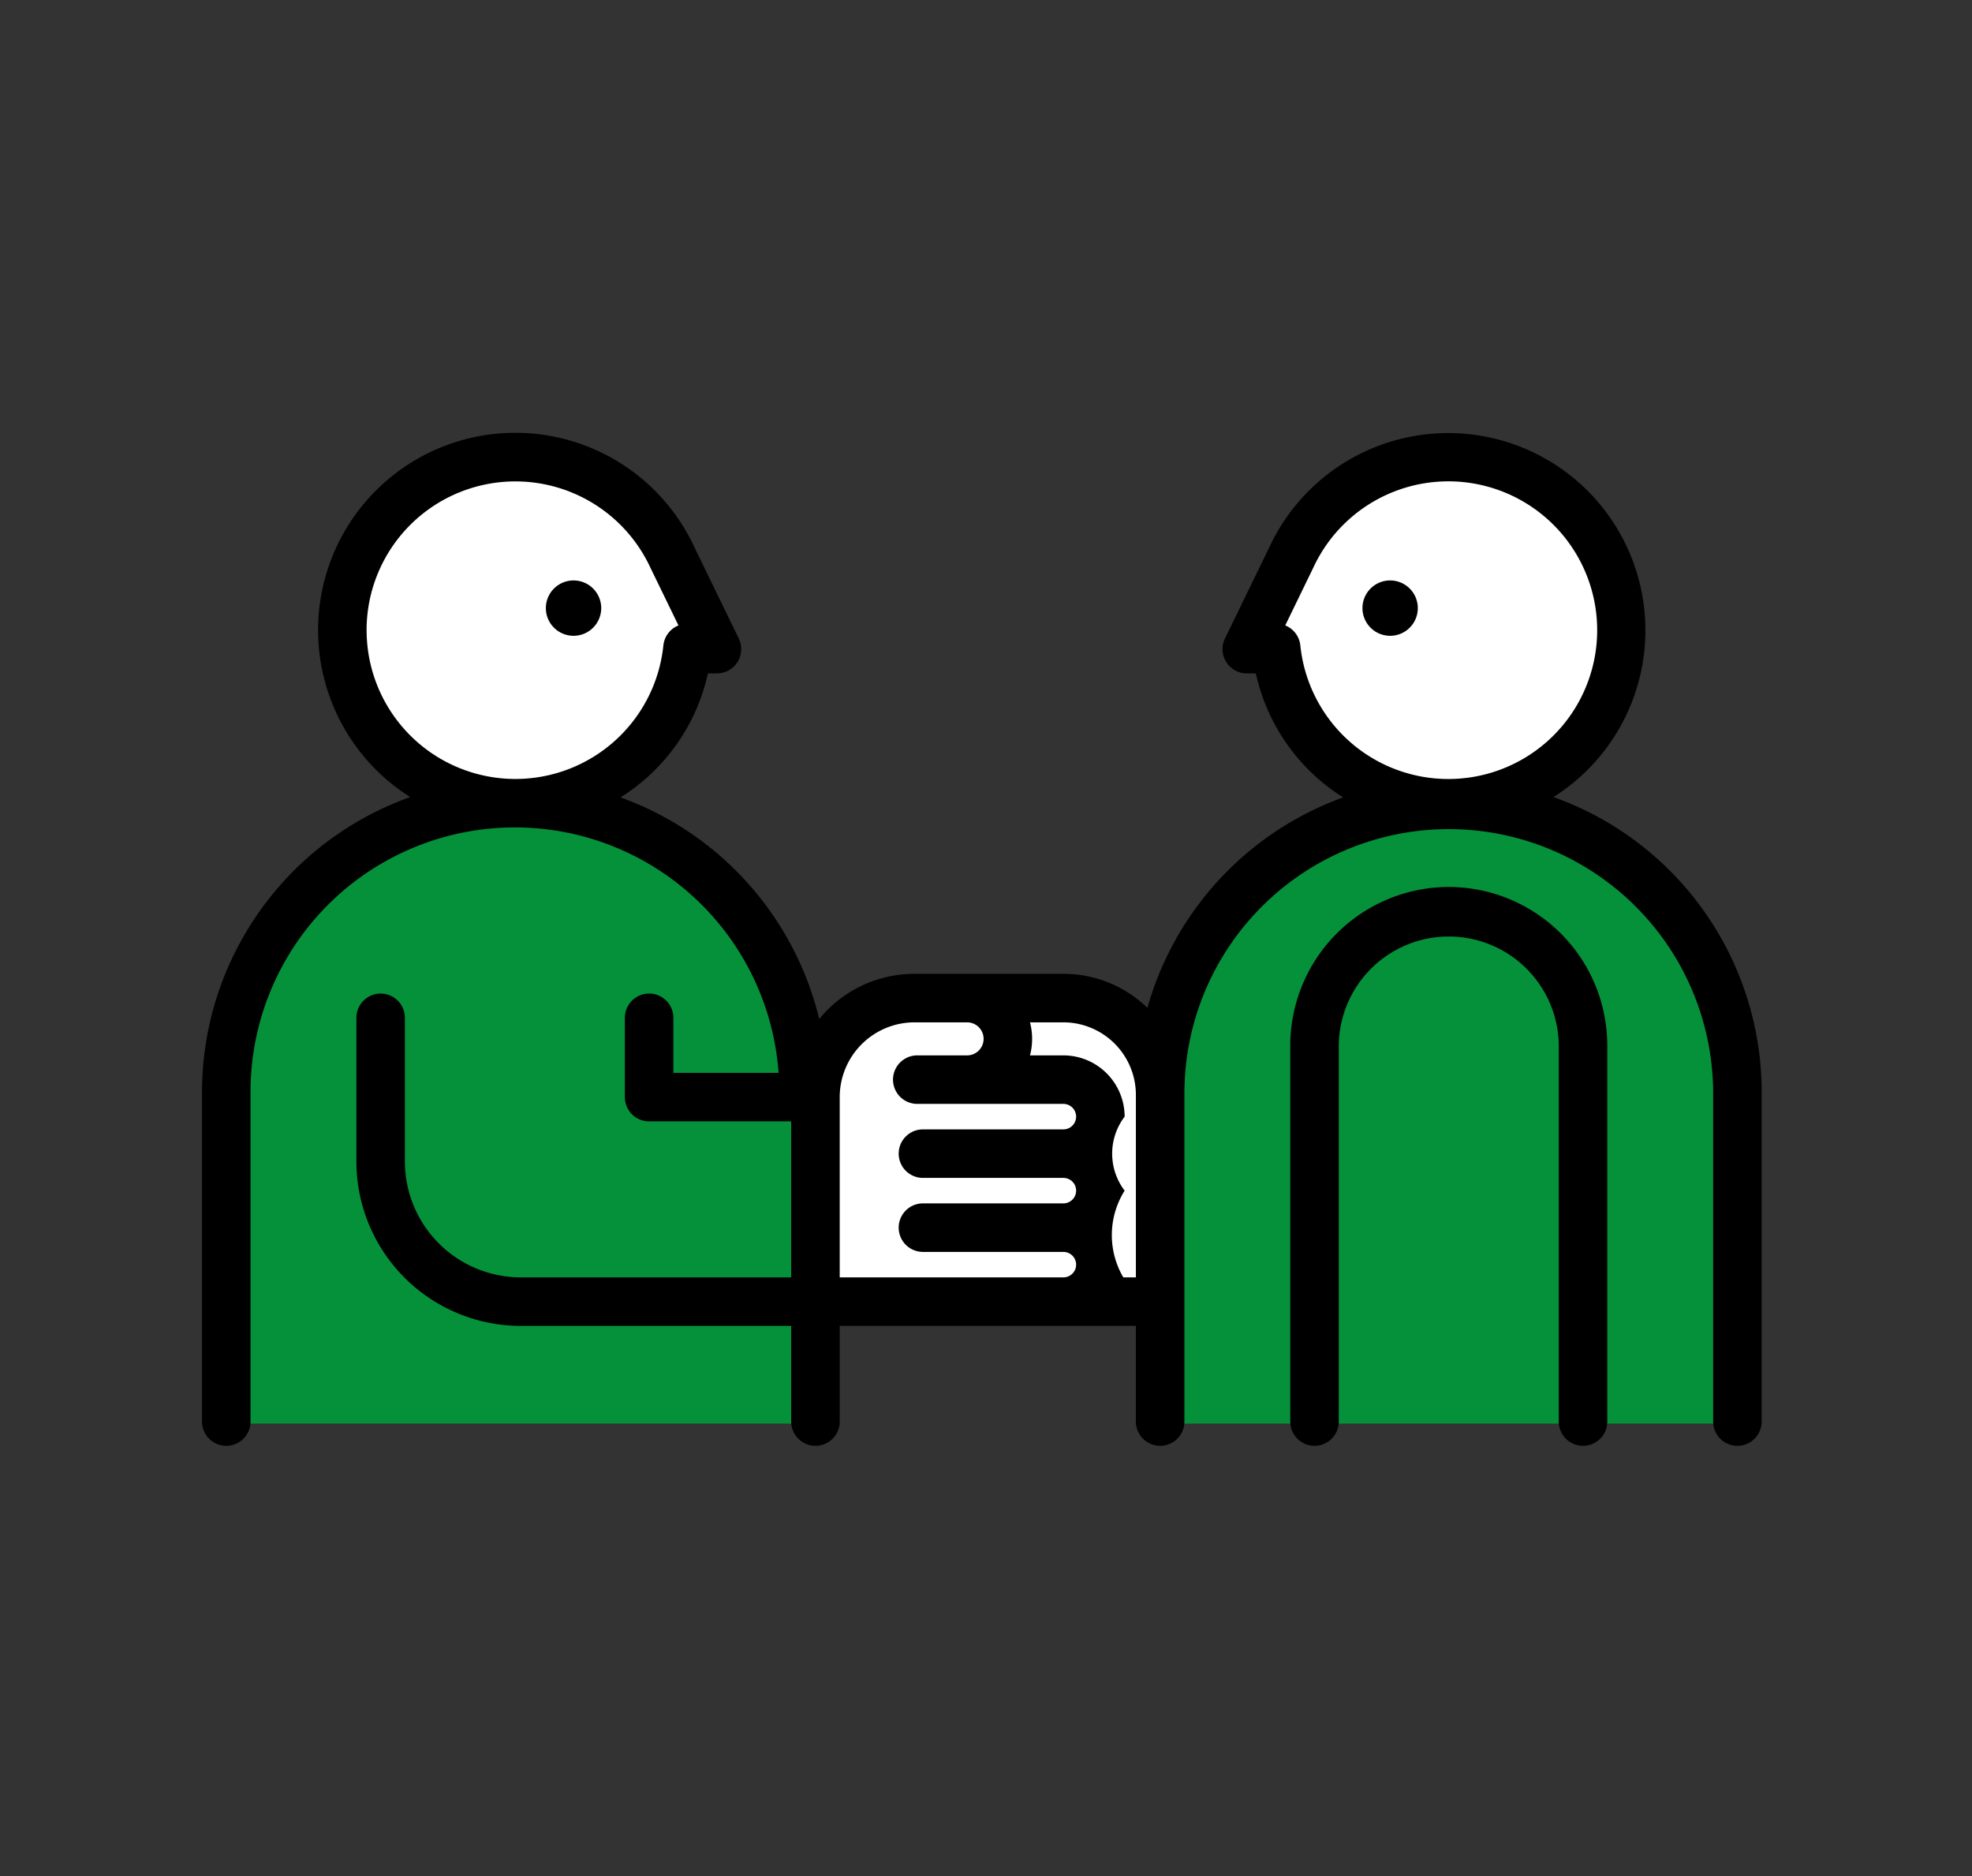
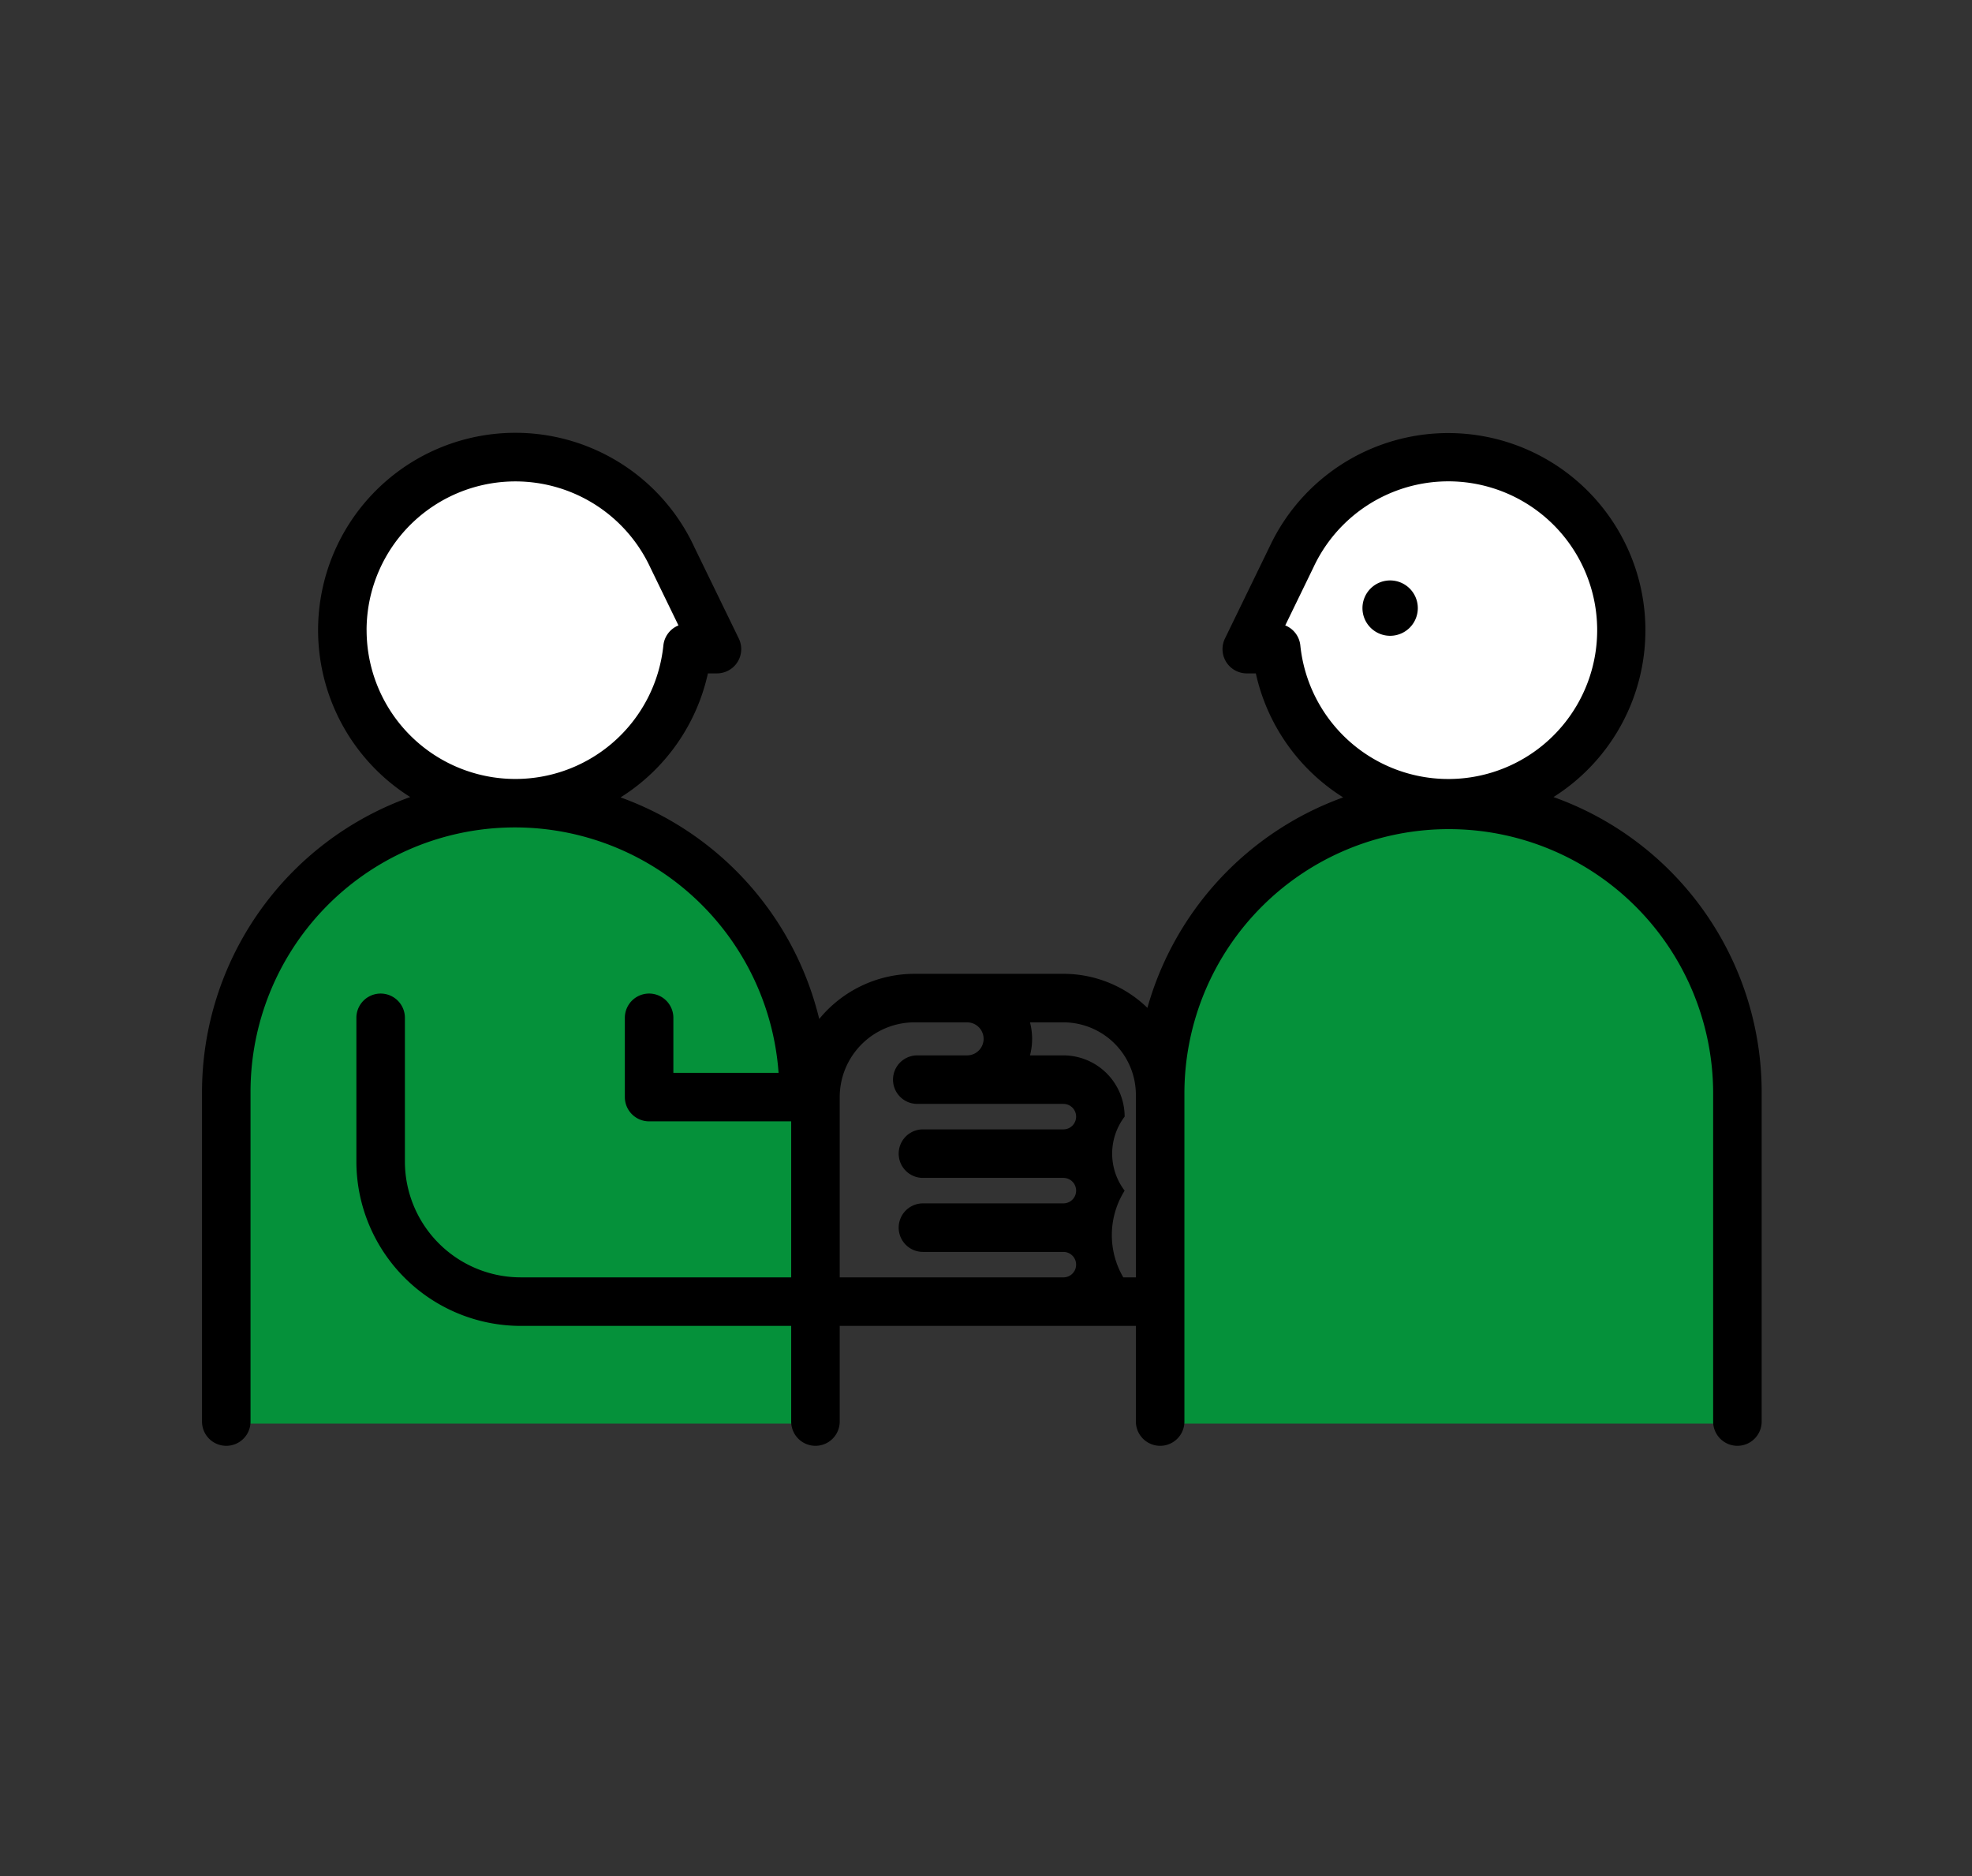
<svg xmlns="http://www.w3.org/2000/svg" width="205" height="195" viewBox="0 0 205 195">
  <rect x="0" y="0" width="205" height="195" fill="#333333" stroke="none" />
  <defs>
    <clipPath id="a">
      <rect width="205" height="195" transform="translate(153 1625)" fill="#fff" />
    </clipPath>
  </defs>
  <g transform="translate(-153 -1625)" clip-path="url(#a)">
    <g transform="translate(-10 18.458)">
      <g transform="translate(184 1651.542)">
        <path d="M39.963,958.579h0A30.792,30.792,0,0,0,9.171,989.371v33.268H70.755V989.371a30.792,30.792,0,0,0-30.792-30.792" transform="translate(-6.858 -919.669)" fill="#05913a" />
        <path d="M425.477,958.579h0a30.792,30.792,0,0,0-30.792,30.792v33.268h61.584V989.371a30.792,30.792,0,0,0-30.792-30.792" transform="translate(-295.152 -919.669)" fill="#05913a" />
        <path d="M94.209,829.767a18.052,18.052,0,1,1-18.052-18.052,18.052,18.052,0,0,1,18.052,18.052" transform="translate(-43.452 -809.842)" fill="#fff" />
        <path d="M477.015,830.457a18.388,18.388,0,1,1-18.388-18.388,18.388,18.388,0,0,1,18.388,18.388" transform="translate(-329.217 -810.107)" fill="#fff" />
-         <path d="M252.4,1043.063v24.778h35.257v-24.014s-1.829-9.537-16.482-7.1c-.655.109-8.951.109-8.951.109s-8.733.982-9.824,6.222" transform="translate(-188.752 -977.814)" fill="#fff" />
        <g transform="translate(0 0)">
-           <path d="M144.621,870.838a2.877,2.877,0,1,0-2.877-2.877,2.877,2.877,0,0,0,2.877,2.877" transform="translate(-105.998 -849.752)" />
          <path d="M481.236,870.838a2.877,2.877,0,1,0-2.877-2.877,2.877,2.877,0,0,0,2.877,2.877" transform="translate(-357.724 -849.752)" />
-           <path d="M465.076,991.427a16.5,16.5,0,0,0-16.478,16.478v39.088a2.522,2.522,0,0,0,5.044,0v-39.088a11.435,11.435,0,0,1,22.869,0v39.088a2.522,2.522,0,0,0,5.044,0v-39.088a16.5,16.5,0,0,0-16.478-16.478" transform="translate(-335.468 -944.234)" />
          <path d="M140.492,842.137a20.5,20.5,0,1,0-29.5-26.046l-.006.011-4.645,9.556a2.522,2.522,0,0,0,2.268,3.624h.942a20.4,20.4,0,0,0,9.079,12.889,32.671,32.671,0,0,0-20.351,21.875,12.533,12.533,0,0,0-8.731-3.536H74.063a12.794,12.794,0,0,0-9.9,4.694,32.656,32.656,0,0,0-20.651-23.033,20.4,20.4,0,0,0,9.079-12.89h.942a2.522,2.522,0,0,0,2.268-3.624L51.151,816.1l0-.007a20.508,20.508,0,1,0-29.505,26.043A32.581,32.581,0,0,0,0,872.788v34.26a2.522,2.522,0,1,0,5.044,0v-34.26A27.482,27.482,0,0,1,59.937,870.8H49v-5.718a2.522,2.522,0,1,0-5.044,0v8.24a2.522,2.522,0,0,0,2.522,2.522H61.249v16.216H33.127a12.049,12.049,0,0,1-12.035-12.035V865.083a2.522,2.522,0,1,0-5.044,0v14.943a17.1,17.1,0,0,0,17.079,17.079H61.249v9.942a2.522,2.522,0,1,0,5.044,0v-9.942H97.082v9.942a2.522,2.522,0,1,0,5.044,0v-34.26a27.483,27.483,0,0,1,54.965,0v34.26a2.522,2.522,0,1,0,5.044,0v-34.26a32.581,32.581,0,0,0-21.642-30.651M17.108,824.8A15.468,15.468,0,0,1,46.6,818.269c0,.006.007.012.01.018s.005.013.008.019l2.912,5.99a2.521,2.521,0,0,0-1.569,2.084,15.466,15.466,0,0,1-30.85-1.584M97.082,873.09v.209c0,.008,0,.016,0,.025s0,.016,0,.024v18.714H95.773a8.691,8.691,0,0,1,.139-9.016,6.351,6.351,0,0,1,0-7.692,6.375,6.375,0,0,0-6.368-6.368H86.073a6.764,6.764,0,0,0,0-3.433h3.472a7.545,7.545,0,0,1,7.537,7.536m-23.019-7.536h5.472a1.716,1.716,0,0,1,0,3.433H74.355a2.522,2.522,0,1,0,0,5.044h15.19a1.324,1.324,0,1,1,0,2.648h-14.6a2.522,2.522,0,0,0,0,5.044h14.6a1.324,1.324,0,1,1,0,2.648h-14.6a2.522,2.522,0,0,0,0,5.044h14.6a1.324,1.324,0,1,1,0,2.648H66.293V873.323a7.779,7.779,0,0,1,7.77-7.77m40.114-39.173a2.519,2.519,0,0,0-1.569-2.085l2.911-5.99.009-.021.009-.016a15.47,15.47,0,1,1-1.36,8.111" transform="translate(0 -804.288)" />
        </g>
      </g>
    </g>
  </g>
</svg>